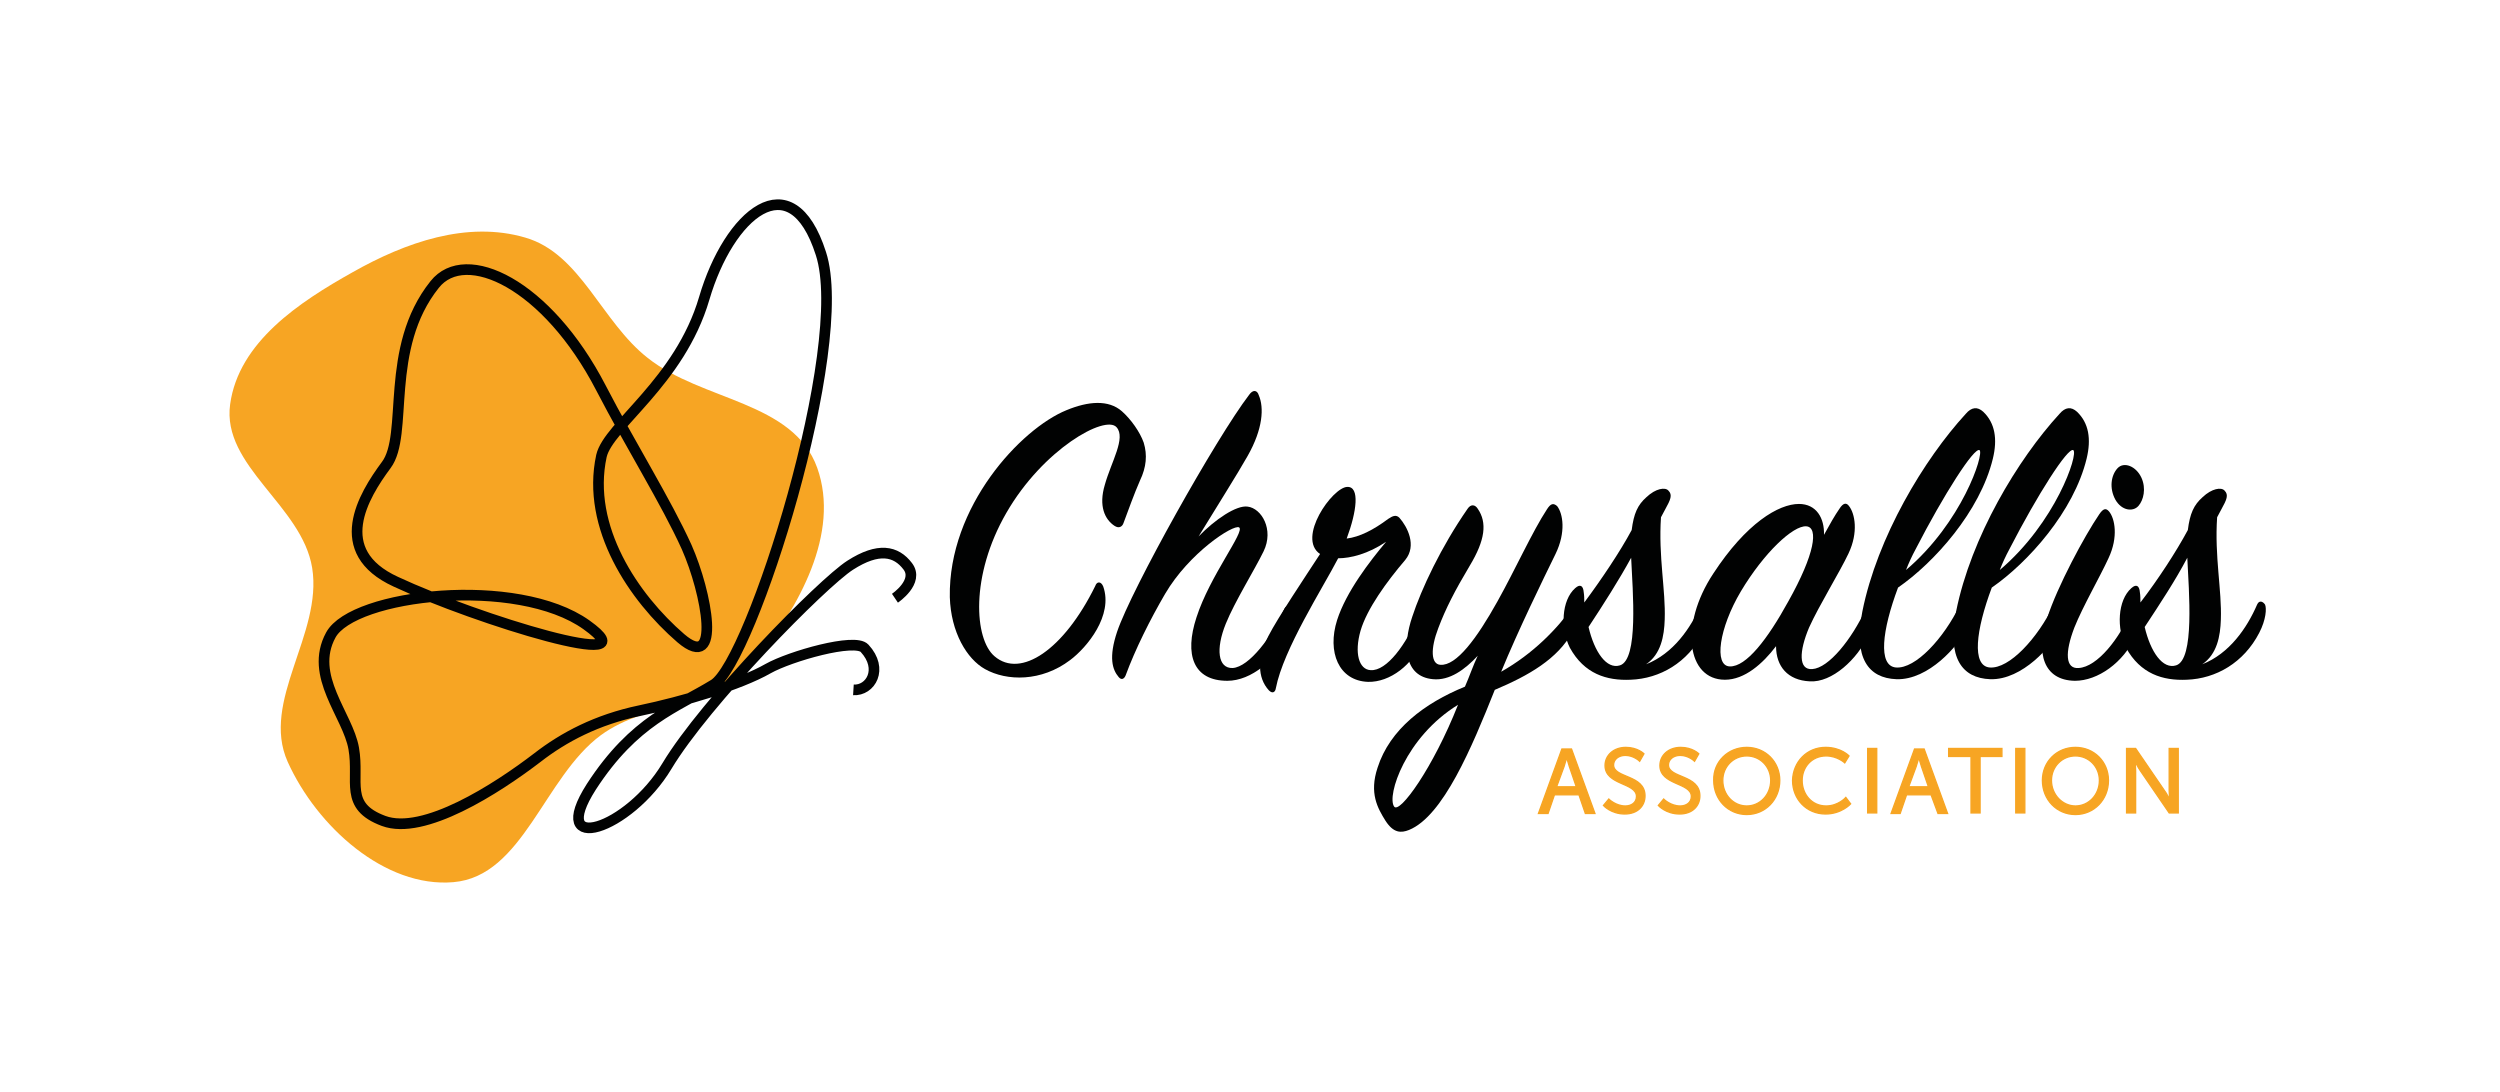
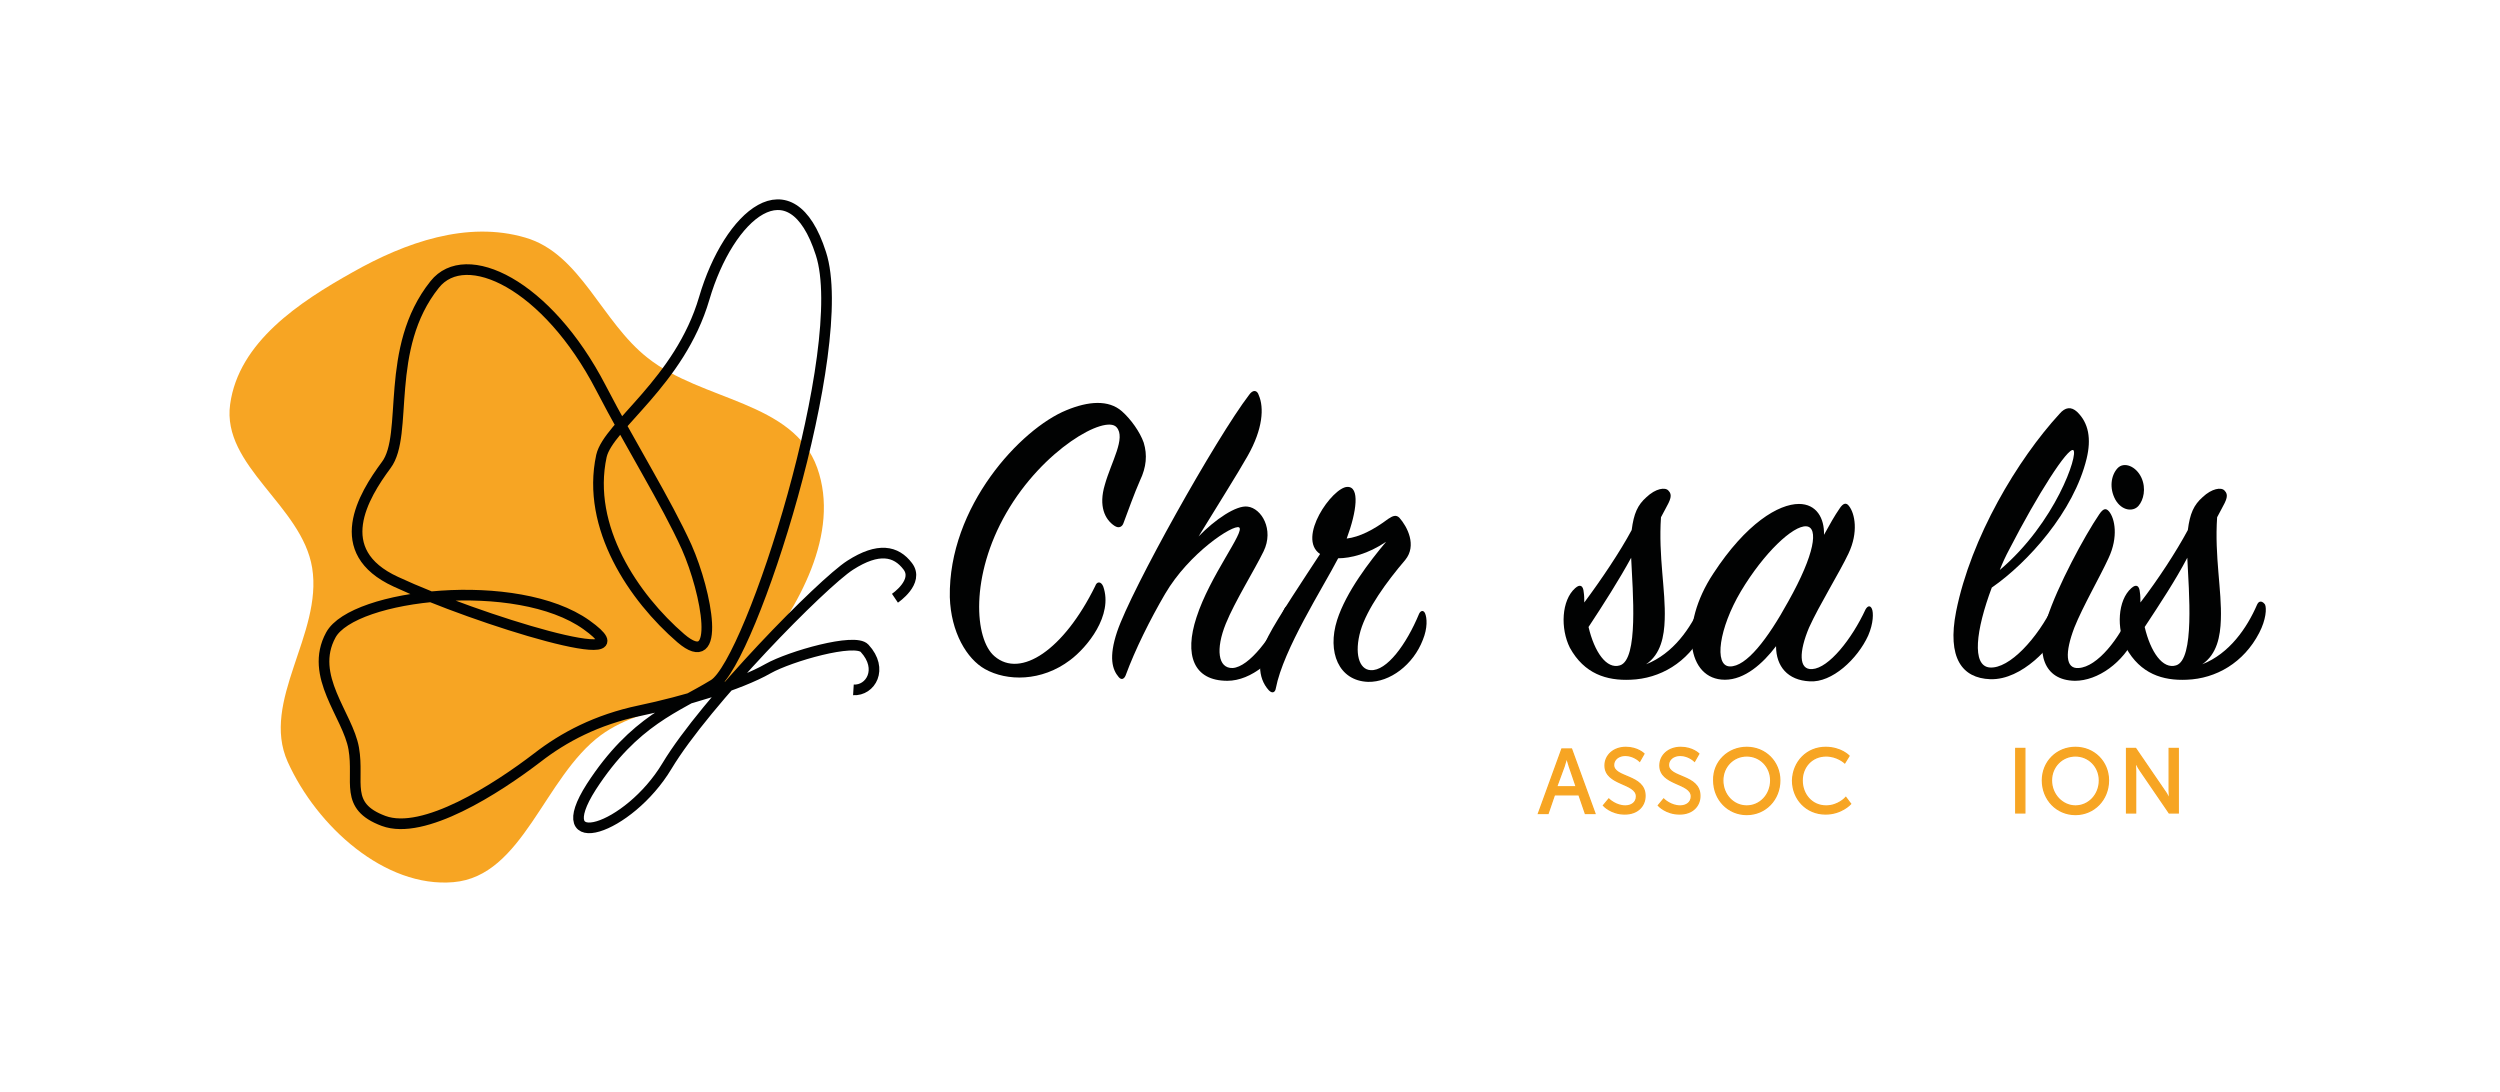
<svg xmlns="http://www.w3.org/2000/svg" version="1.1" id="new_fond_clair" x="0px" y="0px" viewBox="0 0 469.3 204.9" style="enable-background:new 0 0 469.3 204.9;" xml:space="preserve">
  <style type="text/css">
	.st0{fill-rule:evenodd;clip-rule:evenodd;fill:#F7A523;}
	.st1{fill:none;stroke:#010202;stroke-width:2;stroke-miterlimit:10;}
	.st2{fill:#010202;}
	.st3{fill:#F7A523;stroke:#F7A523;stroke-width:0.25;stroke-miterlimit:10;}
</style>
  <g id="logo">
    <g>
      <g>
        <path class="st0" d="M153.4,87.8c4.4,12.3-3.5,26.3-11.6,36.3c-7,8.7-20.1,7.4-29,13.9c-10.7,7.9-14.6,26.5-27.7,27.6     C72.3,166.7,59.5,155.2,54,143c-5.1-11.4,6.6-24,4.6-36.4c-1.9-11.7-17-19.1-15.4-30.7c1.6-11.7,13-19.2,23-24.8     c9.9-5.6,21.5-9.7,32.4-6.5c10.4,3,14.3,15.8,23,22.6C131.8,75.3,148.9,75.3,153.4,87.8z" />
      </g>
      <g id="_x31__2_">
        <path class="st1" d="M168,112.3c0,0,4.6-3.1,2.4-6s-5.5-3.6-10.8-0.2c-5.3,3.4-27.2,25.7-34.4,37.7c-7.2,12-22.5,16.9-14.2,3.9     c8.1-12.5,16-14.9,23-19.2c7-4.3,25.8-63.4,20.1-80.9c-5.6-17.5-17.3-7.3-21.9,8.4c-4.6,15.7-18,23.9-19.3,29.6     c-2.9,13.4,6.1,26.6,14.9,34.2c7.7,6.6,4.9-8.5,1.1-17.1c-3.9-8.6-10.4-18.9-16.1-29.9c-10.1-19.5-25.4-26.7-31.2-19.4     c-9.6,12-4.8,28.2-9.1,33.9c-4.3,5.8-10.6,16.2,1.8,21.9c15.2,7.1,48.8,17.4,35.8,8.1c-13-9.3-43.8-5.8-48,1.9     c-4.2,7.7,3.2,15,4.3,21.3c1.1,6.3-1.9,10.8,5.6,13.6c7.5,2.8,21.2-6,28.9-11.9c4.9-3.8,11.1-7.1,19.2-8.8     c8.1-1.7,18.7-4.8,24.1-7.9c4.1-2.3,16.3-5.8,18.1-3.8c3.6,3.9,1.1,8-2.1,7.8" />
      </g>
      <g>
        <path class="st2" d="M207.1,110.1c1.9,5.4-3,11.4-6.2,13.8c-5.4,4.1-11.9,4-16,1.7c-3.4-1.9-6.4-6.9-6.6-13.5     c-0.3-17,13.3-31.6,21.9-35.1c4.1-1.7,7.9-2,10.4,0.2c1.7,1.5,3.4,3.9,4.1,5.9c0.7,2.3,0.5,4.6-0.7,7.1c-1.1,2.5-2.2,5.6-3.1,8     c-0.2,0.6-0.8,1.1-1.7,0.5c-1.8-1.2-3-3.7-1.8-7.7c1.2-4.3,4-8.8,2.2-10.8c-2.1-2.4-13.8,4.1-20.7,16.1     c-6.8,11.8-6,23.7-2.2,26.9c4.9,4.2,13-1.2,18.9-13.2C205.9,109.1,206.7,109.1,207.1,110.1z" />
        <path class="st2" d="M230.4,127.8c-6.4,0-8.1-4.9-5.8-11.9c2.5-7.8,9.2-16.2,8-16.9c-1.1-0.6-9.4,4.8-13.9,12.5     c-2.8,4.8-5.6,10.4-7.4,15.3c-0.3,0.7-0.8,0.9-1.3,0.3c-1.2-1.4-1.9-3.7-0.3-8.5c2.7-8,18.6-36.4,24.8-44.5     c0.7-1,1.5-0.9,1.8,0.1c1,2.3,0.8,6.3-2.1,11.4c-1.8,3.2-5.9,9.7-9.2,15.1c3.1-3.2,7.1-5.9,9.2-5.6c2.6,0.3,5,4.3,3,8.4     c-1.7,3.5-5.4,9.4-7.1,13.6c-1.9,4.7-1.5,8.4,1.3,8.3c3.1-0.2,7.4-5.9,9.7-11.1c0.3-0.7,1.1-0.7,1.4-0.1c0.4,0.9,0.4,2.6-0.8,5     C239.6,123.8,234.9,127.8,230.4,127.8z" />
        <path class="st2" d="M260.6,97.4c0.9-0.6,1.5-0.8,2.1-0.2c1.5,1.7,3.3,5.2,1.1,7.9c-3.5,4.1-7.2,9.2-8.4,13.3     c-1.2,4.2-0.3,7.3,1.9,7.4c3,0.2,6.7-4.8,9.1-10.6c0.3-0.6,0.8-0.7,1.1-0.1c0.4,0.9,0.5,2.8-0.4,5c-1.8,4.7-6.2,8-10.3,7.9     c-5.5-0.2-7.7-5.6-5.8-11.6c1.7-5.3,6.1-11,9.2-14.7c-3.4,2.3-6.7,3.1-9,3.1c-2.9,5.6-10.3,17.1-11.7,24.4     c-0.1,0.7-0.6,1.1-1.3,0.4c-2.2-2.4-2.2-6.1-0.1-10.2c1.8-3.5,6.9-11.1,9.7-15.4c-4.4-3,2.3-12.5,5.1-12.6     c2.4-0.1,1.8,4.6-0.1,9.7C255.2,100.8,257.8,99.5,260.6,97.4z" />
-         <path class="st2" d="M280.6,129.5c-4.3,10.8-9.7,23.7-16.1,26.3c-1.5,0.6-2.9,0.6-4.4-1.7c-1.5-2.4-3.1-5.2-1.5-10     c2.3-7.2,8.8-12.1,16.4-15.2c0.8-1.8,1.5-3.9,2.4-5.8c-2.4,2.6-5.3,4.7-8.4,4.4c-5.5-0.5-5.7-6.4-3.9-11.7     c1.7-5.2,5.4-13.1,10.4-20.3c0.6-0.9,1.4-0.8,1.9,0c1.8,2.6,1.4,5.9-1.5,10.7c-2.8,4.7-4.5,8-5.9,11.7c-1.5,3.9-1.4,6.8,0.4,6.9     c3,0.2,6.8-4.9,10.7-11.9c3.3-5.9,6.6-13.2,9.3-17.3c0.7-1.1,1.2-1.2,1.9-0.6c1.1,1.4,1.7,4.9-0.3,9c-2.3,4.7-7,14.3-10.2,22.1     c6-3.4,10.5-8,13.6-12.4c0.4-0.6,1.1-0.6,1.2,0.2c0.1,0.7-0.1,2.6-1.4,4.7C292.4,123.7,287,126.8,280.6,129.5z M261.7,151.4     c1,1.5,7.3-7.2,12-19.1C263.8,138.4,260.3,149.4,261.7,151.4z" />
        <path class="st2" d="M306.3,99.5c0.4-3.1,1.1-4.7,2.8-6.2c1.7-1.6,3.5-1.9,4.1-1.2c0.8,0.8,0.4,1.7-0.6,3.5     c-0.3,0.5-0.5,1-0.8,1.5c-0.5,7.4,0.9,13.7,0.7,19.2c-0.1,3.1-0.7,6.5-3.5,8.4c5.1-2,8.4-6.8,10.3-11.2c0.4-0.9,1.1-0.6,1.5,0     c0.3,0.7,0.2,2.8-1.1,5.3c-2.9,5.6-8.1,8.6-13.6,8.8c-4.5,0.2-8.7-1.1-11.4-6c-1.8-3.6-1.6-8.9,1-11.2c0.9-0.8,1.5-0.5,1.6,0.8     c0.1,0.6,0.1,1.3,0.1,1.9C300.6,108.8,304.1,103.6,306.3,99.5z M298.2,117.7c1.1,4.7,3.4,8,5.9,7.2c3.5-1.1,2.4-13.8,2.1-20.2     C303.9,108.9,301.1,113.3,298.2,117.7z" />
        <path class="st2" d="M345.3,95.5c0.7-1.1,1.3-1.2,1.8-0.5c1.1,1.4,1.8,4.9-0.1,8.9c-1.7,3.6-5.5,9.7-7.4,13.9     c-1.9,4.5-2,8,0.6,7.8c3.1-0.2,7.4-5.6,10-11.2c0.4-0.7,0.9-0.8,1.2-0.1s0.3,2.7-0.7,5c-2,4.4-6.8,8.9-11,8.6     c-4.1-0.2-6.3-2.8-6.3-6.6c-2.5,3.3-5.9,6.3-9.6,6.3c-7.1,0-8.6-10.2-2.2-19.9c6.2-9.5,12.3-13.1,16.1-13.1     c3.3,0,4.8,2.7,4.7,5.8C343.5,98.4,344.4,96.8,345.3,95.5z M339.1,98.8c-2.5-0.2-8,5-12.3,12.2c-4.1,6.9-5.1,14-2.1,14.1     c3.1,0.1,7.1-5.1,11-12.2C340.7,104,341.4,99,339.1,98.8z" />
-         <path class="st2" d="M355.9,125.3c3.7,0.3,9-5.5,12-11.7c0.5-1.1,1.4-1.1,1.7,0c0.4,1.3,0.1,3.1-0.8,5c-1.1,2.4-6.7,9.1-12.8,8.9     c-5.3-0.2-8.1-4-6.4-12.7c2.8-14,11.6-28.6,19.4-37.1c1.1-1.3,2.2-1.4,3.3-0.4c2.2,2.1,2.7,5.1,1.8,8.8     c-2.4,9.9-11,19.5-17.8,24.2C353.3,118.3,352.5,125,355.9,125.3z M371.6,84.5c-1-0.6-6.7,8.3-12,18.6c-0.7,1.3-1.3,2.6-1.8,3.9     C368.3,98.1,372.5,85.2,371.6,84.5z" />
        <path class="st2" d="M373.5,125.3c3.7,0.3,9-5.5,12-11.7c0.5-1.1,1.4-1.1,1.7,0c0.4,1.3,0.1,3.1-0.8,5c-1.1,2.4-6.7,9.1-12.8,8.9     c-5.3-0.2-8.1-4-6.4-12.7c2.8-14,11.6-28.6,19.4-37.1c1.1-1.3,2.2-1.4,3.3-0.4c2.2,2.1,2.7,5.1,1.8,8.8     c-2.4,9.9-11,19.5-17.8,24.2C370.9,118.3,370.1,125,373.5,125.3z M389.2,84.5c-1-0.6-6.7,8.3-12,18.6c-0.7,1.3-1.3,2.6-1.8,3.9     C385.9,98.1,390.2,85.2,389.2,84.5z" />
        <path class="st2" d="M384.3,116c1.9-5.9,7-15.4,9.8-19.5c0.7-1,1.2-1.2,1.8-0.5c1.1,1.3,1.8,4.8-0.1,8.8c-1.6,3.5-4.8,9-6.4,13     c-1.8,4.7-1.7,7.8,0.8,7.6c3.5-0.2,7.7-5.5,10-11c0.4-0.7,0.9-0.6,1.2,0c0.6,1.3,0.4,3-0.5,5c-2.3,5-7.1,8.4-11.4,8.4     C383.6,127.7,382.1,122.6,384.3,116z M401.4,95c-1,1.1-3.1,0.9-4.3-1.2c-1.2-2.2-0.8-4.6,0.4-5.9s3.5-0.4,4.5,1.8     C402.9,91.7,402.4,93.9,401.4,95z" />
        <path class="st2" d="M410.7,99.5c0.4-3.1,1.1-4.7,2.8-6.2c1.7-1.6,3.5-1.9,4.1-1.2c0.8,0.8,0.4,1.7-0.6,3.5     c-0.3,0.5-0.5,1-0.8,1.5c-0.5,7.4,0.9,13.7,0.7,19.2c-0.1,3.1-0.7,6.5-3.5,8.4c5.1-2,8.4-6.8,10.3-11.2c0.4-0.9,1.1-0.6,1.5,0     c0.3,0.7,0.2,2.8-1.1,5.3c-2.9,5.6-8.1,8.6-13.6,8.8c-4.5,0.2-8.7-1.1-11.4-6c-1.8-3.6-1.6-8.9,1-11.2c0.9-0.8,1.5-0.5,1.6,0.8     c0.1,0.6,0.1,1.3,0.1,1.9C405.1,108.8,408.5,103.6,410.7,99.5z M402.6,117.7c1.1,4.7,3.4,8,5.9,7.2c3.5-1.1,2.4-13.8,2.1-20.2     C408.4,108.9,405.5,113.3,402.6,117.7z" />
      </g>
    </g>
    <g>
      <path class="st3" d="M296.4,149.2h-4.6l-1.2,3.5h-1.8l4.4-12.1h1.8l4.4,12.1h-1.8L296.4,149.2z M294.1,142.2c0,0-0.3,1.1-0.5,1.7    l-1.4,3.8h3.7l-1.3-3.8C294.4,143.3,294.1,142.2,294.1,142.2L294.1,142.2z" />
      <path class="st3" d="M302,150c0,0,1.3,1.3,3.1,1.3c1.1,0,2.1-0.6,2.1-1.8c0-2.6-5.9-2.1-5.9-5.8c0-1.9,1.6-3.4,3.9-3.4    c2.2,0,3.4,1.2,3.4,1.2l-0.8,1.4c0,0-1.1-1.1-2.7-1.1c-1.3,0-2.2,0.8-2.2,1.8c0,2.5,5.9,1.8,5.9,5.8c0,1.9-1.4,3.4-3.8,3.4    c-2.6,0-4-1.6-4-1.6L302,150z" />
      <path class="st3" d="M312.3,150c0,0,1.3,1.3,3.1,1.3c1.1,0,2.1-0.6,2.1-1.8c0-2.6-5.9-2.1-5.9-5.8c0-1.9,1.6-3.4,3.9-3.4    c2.2,0,3.4,1.2,3.4,1.2l-0.8,1.4c0,0-1.1-1.1-2.7-1.1c-1.3,0-2.2,0.8-2.2,1.8c0,2.5,5.9,1.8,5.9,5.8c0,1.9-1.4,3.4-3.8,3.4    c-2.6,0-4-1.6-4-1.6L312.3,150z" />
      <path class="st3" d="M327.9,140.3c3.5,0,6.2,2.7,6.2,6.2c0,3.6-2.7,6.4-6.2,6.4s-6.2-2.8-6.2-6.4    C321.6,143,324.4,140.3,327.9,140.3z M327.9,151.3c2.5,0,4.5-2.1,4.5-4.8c0-2.6-2-4.6-4.5-4.6s-4.5,2-4.5,4.6    C323.4,149.2,325.4,151.3,327.9,151.3z" />
      <path class="st3" d="M342.7,140.3c2.9,0,4.4,1.6,4.4,1.6l-0.8,1.3c0,0-1.4-1.3-3.5-1.3c-2.7,0-4.5,2.1-4.5,4.6    c0,2.6,1.8,4.8,4.5,4.8c2.3,0,3.7-1.6,3.7-1.6l0.9,1.2c0,0-1.7,1.9-4.7,1.9c-3.6,0-6.2-2.8-6.2-6.3    C336.6,143,339.2,140.3,342.7,140.3z" />
-       <path class="st3" d="M350.6,140.5h1.7v12.1h-1.7V140.5z" />
-       <path class="st3" d="M362.5,149.2h-4.6l-1.2,3.5H355l4.4-12.1h1.8l4.4,12.1h-1.8L362.5,149.2z M360.2,142.2c0,0-0.3,1.1-0.5,1.7    l-1.4,3.8h3.7l-1.3-3.8C360.5,143.3,360.2,142.2,360.2,142.2L360.2,142.2z" />
-       <path class="st3" d="M369.9,142h-4.1v-1.5h10v1.5h-4.1v10.6h-1.7V142z" />
      <path class="st3" d="M378.4,140.5h1.7v12.1h-1.7V140.5z" />
      <path class="st3" d="M389.6,140.3c3.5,0,6.2,2.7,6.2,6.2c0,3.6-2.7,6.4-6.2,6.4s-6.2-2.8-6.2-6.4    C383.4,143,386.1,140.3,389.6,140.3z M389.6,151.3c2.5,0,4.5-2.1,4.5-4.8c0-2.6-2-4.6-4.5-4.6s-4.5,2-4.5,4.6    C385.1,149.2,387.2,151.3,389.6,151.3z" />
      <path class="st3" d="M399.2,140.5h1.7l5.4,7.9c0.5,0.6,1,1.8,1,1.8h0c0,0-0.1-1.1-0.1-1.8v-7.9h1.7v12.1h-1.7l-5.4-7.9    c-0.5-0.7-1-1.8-1-1.8h0c0,0,0.1,1.1,0.1,1.8v7.9h-1.7L399.2,140.5L399.2,140.5z" />
    </g>
  </g>
</svg>